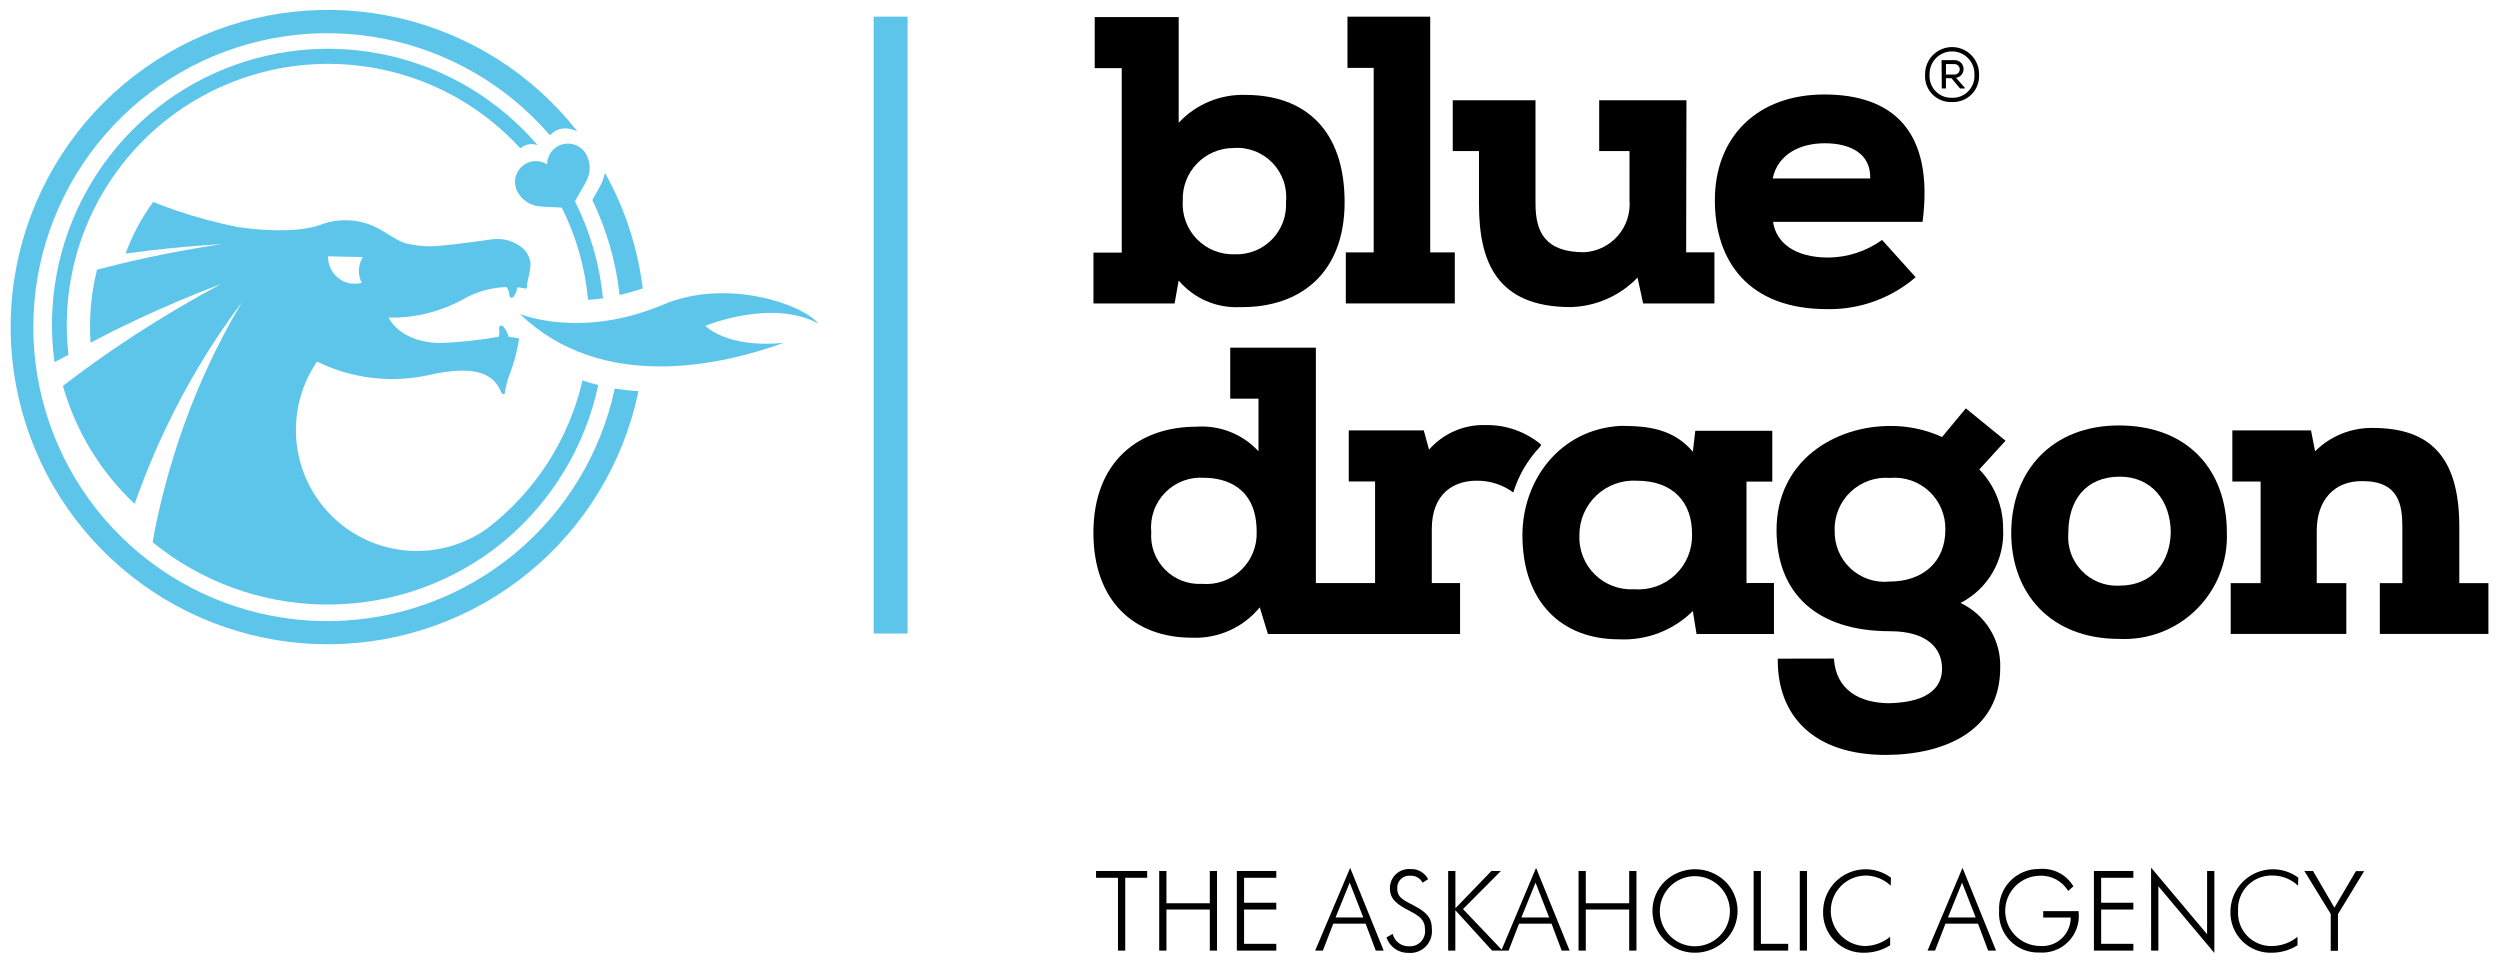
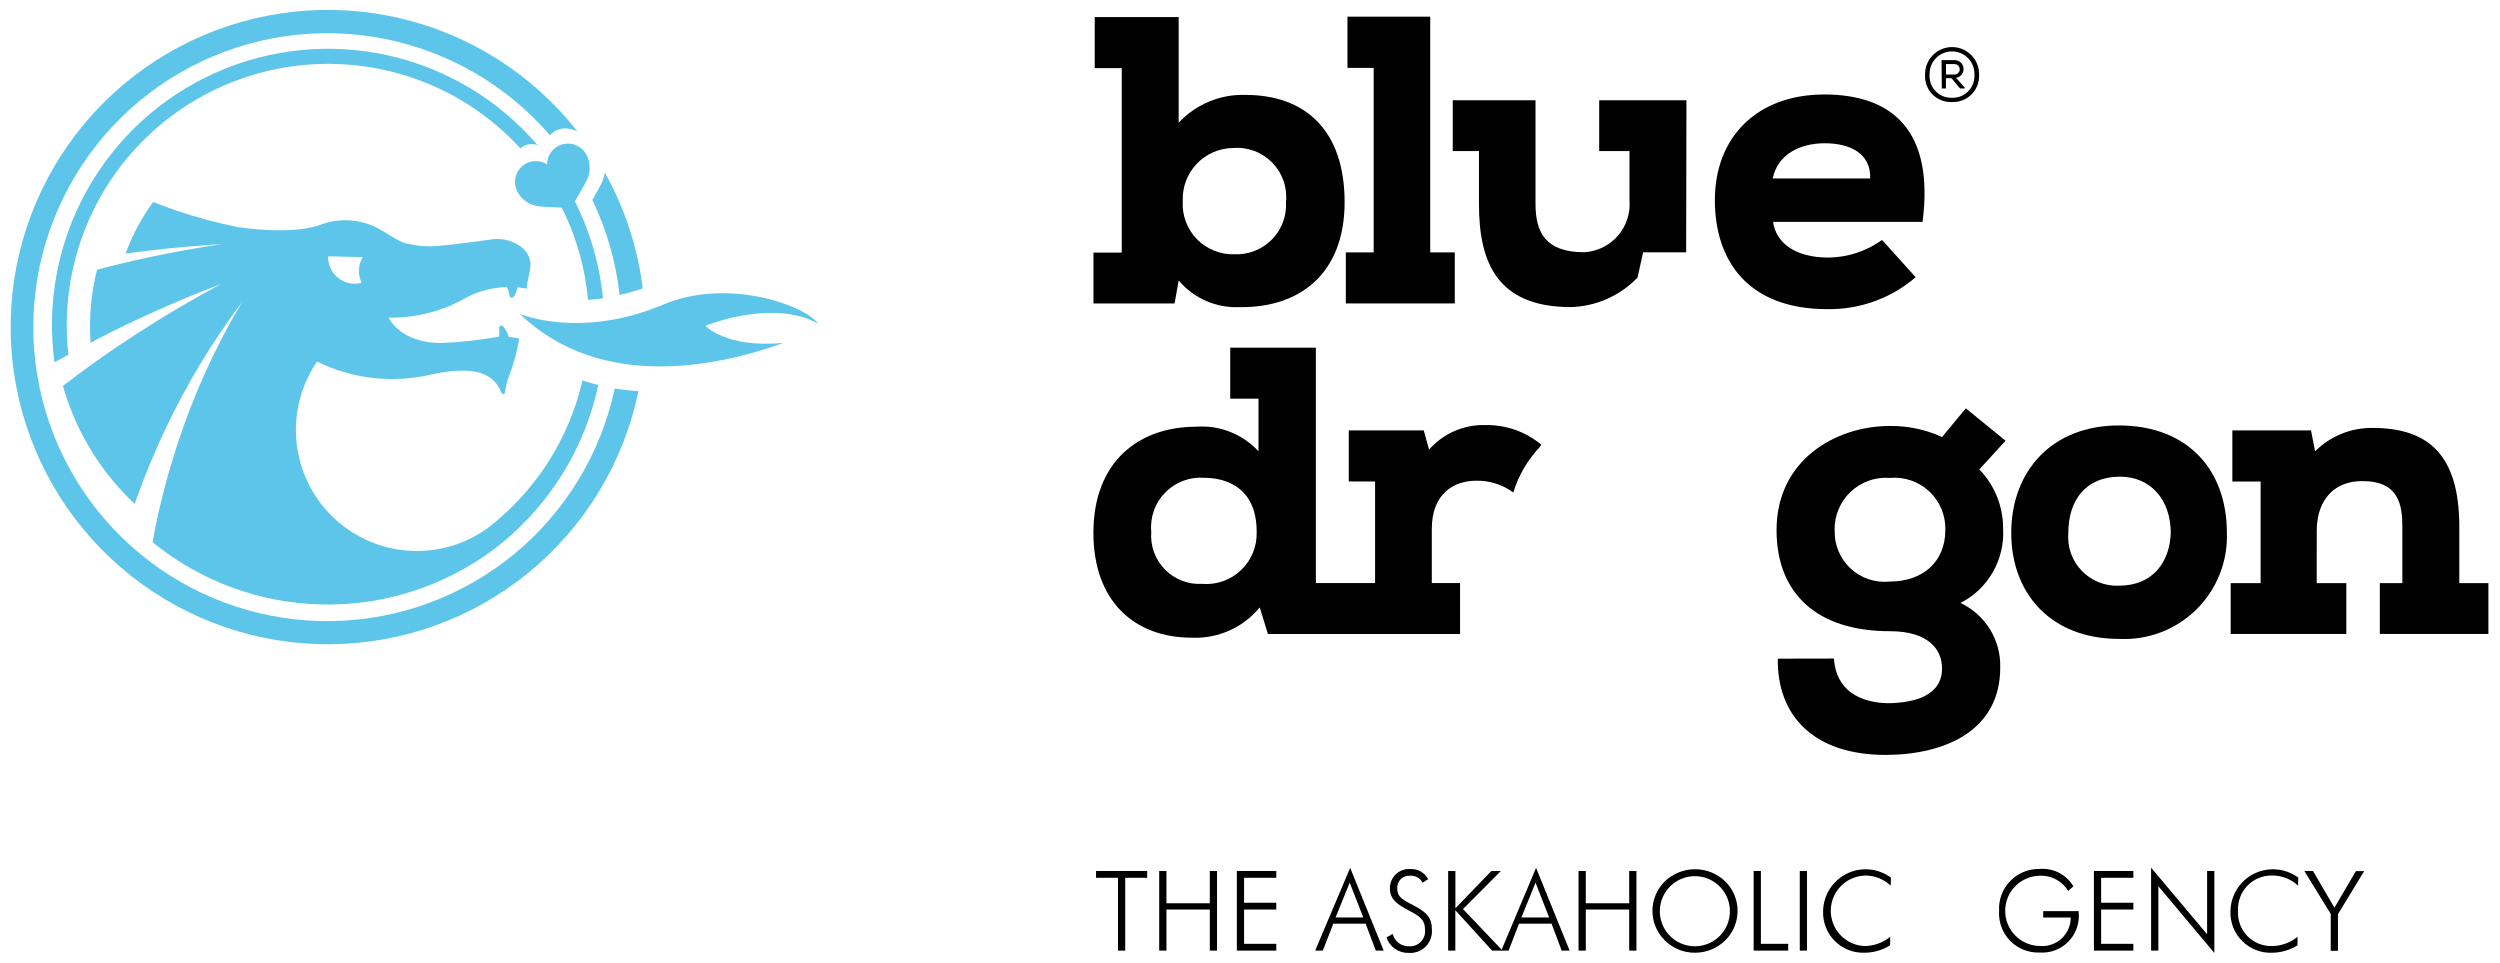
<svg xmlns="http://www.w3.org/2000/svg" width="187" height="72" viewBox="0 0 187 72" fill="none">
  <g id="Group 1551">
-     <path id="Rectangle 4468" d="M65.348 47.39H67.887V1.246H65.348V47.39Z" fill="#5DC5EA" />
    <g id="Beeldmerk">
      <path id="Path 111" d="M46.573 25.555L46.448 25.54V25.59L46.573 25.555Z" fill="#5DC5EA" />
      <path id="Path 112" d="M44.933 13.839C44.798 14.1 44.561 14.517 44.305 14.957C45.383 17.192 46.073 19.595 46.345 22.062C46.93 21.93 47.509 21.767 48.077 21.573C47.7 18.534 46.74 15.596 45.249 12.921C45.185 13.24 45.079 13.549 44.933 13.839Z" fill="#5DC5EA" />
      <path id="Path 113" d="M47.757 29.259C47.163 29.223 46.571 29.156 45.984 29.058C44.949 33.908 42.306 38.266 38.483 41.424C34.66 44.583 29.881 46.356 24.923 46.456C19.965 46.556 15.119 44.977 11.172 41.976C7.224 38.975 4.407 34.727 3.178 29.923C1.948 25.119 2.379 20.04 4.4 15.512C6.421 10.983 9.913 7.271 14.309 4.977C18.706 2.684 23.749 1.944 28.619 2.877C33.489 3.811 37.901 6.364 41.138 10.12C41.331 9.897 41.586 9.736 41.87 9.656C42.155 9.576 42.456 9.582 42.738 9.673C42.891 9.705 43.04 9.754 43.183 9.819C39.85 5.572 35.168 2.588 29.911 1.362C24.654 0.135 19.135 0.737 14.267 3.07C9.398 5.403 5.471 9.327 3.133 14.193C0.796 19.059 0.188 24.577 1.41 29.835C2.631 35.094 5.61 39.778 9.854 43.115C14.097 46.452 19.352 48.242 24.75 48.19C30.149 48.137 35.367 46.245 39.545 42.826C43.723 39.407 46.61 34.665 47.729 29.384C47.741 29.343 47.75 29.301 47.757 29.259Z" fill="#5DC5EA" />
      <path id="Path 114" d="M52.76 24.371C52.76 24.371 57.736 22.311 61.218 24.207C59.991 22.702 54.283 20.807 49.618 22.78C43.418 25.405 38.882 23.48 38.882 23.48C45.059 29.42 54.058 27.295 58.61 25.647C54.33 26.064 52.76 24.371 52.76 24.371Z" fill="#5DC5EA" />
      <path id="Path 115" d="M40.458 15.447C40.799 15.483 41.435 15.494 42.02 15.528C43.104 17.686 43.77 20.029 43.983 22.434C44.345 22.408 44.717 22.369 45.105 22.312C44.855 19.785 44.143 17.326 43.005 15.057C43.297 14.536 43.661 13.935 43.825 13.609C44.006 13.296 44.104 12.943 44.108 12.581C44.113 12.22 44.024 11.864 43.851 11.547C43.684 11.244 43.421 11.005 43.104 10.868C42.787 10.73 42.433 10.702 42.098 10.787C41.763 10.872 41.465 11.066 41.252 11.338C41.039 11.611 40.923 11.946 40.921 12.292C40.627 12.105 40.279 12.022 39.933 12.055C39.587 12.088 39.261 12.236 39.009 12.476C38.756 12.715 38.59 13.032 38.538 13.376C38.486 13.72 38.55 14.072 38.721 14.375C38.895 14.687 39.146 14.948 39.45 15.136C39.754 15.324 40.101 15.431 40.458 15.447Z" fill="#5DC5EA" />
      <path id="Path 116" d="M43.569 28.456C42.558 32.853 40.047 36.761 36.469 39.51C34.741 40.754 32.628 41.348 30.505 41.188C28.381 41.029 26.381 40.125 24.858 38.636C23.335 37.148 22.385 35.17 22.176 33.05C21.968 30.93 22.513 28.805 23.716 27.048C26.312 28.321 29.262 28.676 32.086 28.053C35.599 27.253 36.953 27.983 37.495 29.353C37.506 29.383 37.522 29.411 37.541 29.436C37.555 29.452 37.572 29.464 37.59 29.471C37.61 29.479 37.63 29.481 37.651 29.478C37.727 29.478 37.767 29.416 37.779 29.332C37.837 28.887 37.948 28.451 38.109 28.032C38.41 27.256 38.634 26.452 38.779 25.632C38.8 25.484 38.779 25.609 38.801 25.471C38.806 25.416 38.813 25.361 38.822 25.307H38.792C38.667 25.281 38.547 25.26 38.431 25.242C38.313 25.224 38.17 25.208 38.059 25.2C37.977 24.912 37.834 24.646 37.639 24.419C37.615 24.389 37.581 24.367 37.542 24.359C37.504 24.35 37.464 24.355 37.428 24.372C37.394 24.39 37.366 24.417 37.349 24.451C37.331 24.485 37.324 24.524 37.328 24.562C37.36 24.744 37.36 24.929 37.328 25.111L37.312 25.187C35.871 25.444 34.414 25.602 32.95 25.658C29.895 25.635 29.07 23.758 29.07 23.758C30.988 23.795 32.882 23.336 34.571 22.427C35.58 21.833 36.724 21.504 37.895 21.471C38.017 21.657 38.089 21.871 38.103 22.093C38.105 22.131 38.118 22.168 38.141 22.199C38.164 22.23 38.195 22.253 38.231 22.265H38.292C38.322 22.262 38.35 22.253 38.374 22.237C38.399 22.222 38.42 22.201 38.435 22.176C38.575 21.971 38.664 21.737 38.696 21.491C38.696 21.491 39.179 21.548 39.407 21.591C39.417 21.258 39.471 20.928 39.566 20.609C39.587 20.518 39.602 20.429 39.617 20.349C39.653 20.151 39.674 19.95 39.682 19.749V19.7C39.658 19.462 39.585 19.232 39.468 19.023C39.352 18.814 39.195 18.631 39.005 18.484C38.404 18.022 37.647 17.811 36.894 17.893H36.873L36.693 17.918C36.648 17.918 34.426 18.257 32.709 18.4C32.03 18.46 31.347 18.415 30.683 18.267H30.66C30.268 18.178 30.203 18.267 28.61 17.267C27.901 16.827 27.098 16.561 26.267 16.492C25.435 16.422 24.599 16.551 23.826 16.867C21.61 17.588 17.927 17.002 17.927 17.002H17.864C16.251 16.681 14.661 16.254 13.104 15.723C12.584 15.541 12.063 15.347 11.543 15.14C11.513 15.13 11.485 15.118 11.457 15.104C10.592 16.289 9.898 17.588 9.393 18.965C10.025 18.879 10.665 18.798 11.309 18.723C13.043 18.523 14.806 18.368 16.601 18.259C14.727 18.538 12.888 18.872 11.082 19.259C10.431 19.4 9.783 19.545 9.143 19.699C8.502 19.853 7.88 20.011 7.258 20.176C6.941 21.441 6.767 22.737 6.737 24.04C6.723 24.576 6.737 25.11 6.772 25.64C7.314 25.351 7.867 25.067 8.424 24.788C8.98 24.509 9.543 24.233 10.114 23.965C12.162 22.996 14.306 22.09 16.527 21.246C14.297 22.446 12.164 23.707 10.127 25.03C9.581 25.384 9.044 25.744 8.512 26.103C7.981 26.462 7.471 26.83 6.95 27.197C6.3 27.666 5.329 28.384 4.708 28.864C5.661 32.238 7.514 35.289 10.07 37.689C10.307 37.02 10.555 36.351 10.82 35.681L10.836 35.639C11.069 35.05 11.31 34.47 11.557 33.897C11.805 33.324 12.079 32.697 12.367 32.108C13.954 28.747 15.878 25.557 18.11 22.585C16.092 25.967 14.46 29.565 13.245 33.311C13.046 33.939 12.845 34.571 12.665 35.211C12.597 35.443 12.531 35.675 12.464 35.911C12.355 36.311 12.254 36.692 12.155 37.101C11.981 37.785 11.823 38.47 11.681 39.156C11.581 39.625 11.493 40.096 11.421 40.565C14.996 43.476 19.439 45.112 24.048 45.216C28.657 45.32 33.17 43.885 36.873 41.138C37.166 40.914 37.459 40.685 37.742 40.448C41.312 37.455 43.779 33.355 44.752 28.8C44.352 28.704 43.961 28.589 43.569 28.456ZM27.139 19.23C26.963 19.518 26.863 19.846 26.848 20.183C26.833 20.519 26.903 20.855 27.052 21.157C26.873 21.206 26.687 21.229 26.5 21.225C25.968 21.213 25.462 20.99 25.094 20.606C24.726 20.221 24.526 19.705 24.538 19.173L27.139 19.23Z" fill="#5DC5EA" />
      <path id="Path 117" d="M40.057 10.815C40.109 10.827 40.16 10.841 40.211 10.859C37.31 7.474 33.391 5.119 29.04 4.146C24.689 3.173 20.14 3.634 16.074 5.461C12.007 7.288 8.641 10.382 6.478 14.28C4.316 18.179 3.473 22.673 4.077 27.09L5.119 26.535C4.768 23.453 5.156 20.332 6.25 17.429C7.345 14.527 9.114 11.927 11.412 9.843C13.71 7.76 16.471 6.253 19.466 5.447C22.462 4.642 25.606 4.561 28.639 5.211C30.728 5.653 32.729 6.439 34.561 7.536C36.179 8.506 37.648 9.706 38.923 11.098C39.074 10.961 39.257 10.864 39.455 10.815C39.653 10.765 39.86 10.765 40.058 10.814L40.057 10.815Z" fill="#5DC5EA" />
    </g>
    <g id="Woordmerk">
      <path id="Path 118" d="M81.791 22.697V18.897H83.906V5.096H81.885V1.276H88.165V9.182C88.801 8.498 89.575 7.958 90.437 7.598C91.299 7.239 92.227 7.069 93.16 7.099C97.572 7.099 100.577 9.674 100.577 15.127C100.577 20.366 97.326 23.033 92.731 22.973C91.868 23.013 91.007 22.855 90.216 22.509C89.424 22.164 88.723 21.641 88.165 20.981L87.859 22.697H81.791ZM88.472 15.006C88.435 15.532 88.51 16.059 88.691 16.555C88.872 17.05 89.155 17.501 89.522 17.88C89.889 18.258 90.331 18.556 90.821 18.752C91.31 18.949 91.835 19.04 92.362 19.021C92.876 19.04 93.389 18.951 93.868 18.761C94.346 18.57 94.779 18.282 95.14 17.914C95.501 17.547 95.78 17.108 95.962 16.626C96.143 16.144 96.222 15.629 96.192 15.115C96.248 14.578 96.185 14.035 96.007 13.526C95.829 13.016 95.542 12.552 95.165 12.166C94.787 11.78 94.33 11.482 93.824 11.292C93.319 11.103 92.778 11.027 92.24 11.071C91.732 11.075 91.23 11.181 90.763 11.382C90.297 11.583 89.876 11.876 89.525 12.243C89.173 12.61 88.899 13.043 88.718 13.518C88.537 13.992 88.453 14.498 88.472 15.006Z" fill="black" />
      <path id="Path 119" d="M100.79 1.247H106.98V18.879H108.818V22.697H100.668V18.879H102.751V5.078H100.79V1.247Z" fill="black" />
-       <path id="Path 120" d="M126.124 18.874H128.239V22.697H122.906L122.487 20.762C121.177 22.126 119.382 22.919 117.492 22.97C111.945 22.97 110.628 19.57 110.628 15.278V11.299H108.666V7.499H114.856V15.251C114.856 17.365 115.59 18.868 118.502 18.868C118.982 18.84 119.451 18.718 119.883 18.506C120.315 18.294 120.7 17.998 121.016 17.636C121.331 17.273 121.571 16.85 121.72 16.393C121.87 15.936 121.926 15.454 121.887 14.975V11.299H119.619V7.499H126.146L126.124 18.874Z" fill="black" />
+       <path id="Path 120" d="M126.124 18.874H128.239H122.906L122.487 20.762C121.177 22.126 119.382 22.919 117.492 22.97C111.945 22.97 110.628 19.57 110.628 15.278V11.299H108.666V7.499H114.856V15.251C114.856 17.365 115.59 18.868 118.502 18.868C118.982 18.84 119.451 18.718 119.883 18.506C120.315 18.294 120.7 17.998 121.016 17.636C121.331 17.273 121.571 16.85 121.72 16.393C121.87 15.936 121.926 15.454 121.887 14.975V11.299H119.619V7.499H126.146L126.124 18.874Z" fill="black" />
      <path id="Path 121" d="M143.291 20.736C141.452 22.316 139.097 23.165 136.672 23.124C130.758 23.124 128.272 19.51 128.272 14.973C128.272 10.226 131.459 7.067 136.454 7.067C141.511 7.067 144.696 9.734 143.808 16.598H132.627C132.841 18.129 134.221 19.265 136.765 19.265C138.207 19.25 139.609 18.79 140.778 17.947L143.291 20.736ZM139.891 13.351C139.951 11.481 138.391 10.716 136.491 10.716C134.591 10.716 132.968 11.573 132.598 13.351H139.891Z" fill="black" />
      <path id="Path 122" d="M148.035 5.586C148.049 5.857 148.007 6.127 147.91 6.381C147.814 6.634 147.665 6.864 147.475 7.057C147.284 7.25 147.055 7.4 146.803 7.5C146.551 7.599 146.28 7.644 146.009 7.633C145.739 7.645 145.469 7.601 145.217 7.502C144.964 7.403 144.736 7.252 144.546 7.059C144.356 6.866 144.209 6.635 144.114 6.381C144.02 6.127 143.979 5.856 143.996 5.586C143.99 5.317 144.038 5.049 144.137 4.799C144.236 4.549 144.384 4.321 144.572 4.129C144.76 3.936 144.985 3.783 145.233 3.679C145.481 3.575 145.747 3.521 146.016 3.521C146.285 3.521 146.551 3.575 146.799 3.679C147.047 3.783 147.272 3.936 147.46 4.129C147.648 4.321 147.796 4.549 147.895 4.799C147.994 5.049 148.041 5.317 148.035 5.586ZM146.009 7.315C146.237 7.323 146.463 7.282 146.674 7.197C146.884 7.112 147.075 6.984 147.233 6.82C147.391 6.657 147.513 6.462 147.591 6.249C147.669 6.035 147.702 5.808 147.686 5.581C147.694 5.356 147.657 5.131 147.576 4.921C147.495 4.711 147.373 4.519 147.216 4.357C147.06 4.195 146.872 4.066 146.665 3.978C146.458 3.89 146.235 3.845 146.009 3.845C145.784 3.845 145.561 3.89 145.354 3.978C145.147 4.066 144.959 4.195 144.803 4.357C144.646 4.519 144.524 4.711 144.443 4.921C144.362 5.131 144.325 5.356 144.332 5.581C144.316 5.808 144.348 6.036 144.426 6.249C144.503 6.463 144.625 6.658 144.784 6.822C144.942 6.985 145.133 7.113 145.344 7.198C145.555 7.282 145.782 7.321 146.009 7.312V7.315ZM145.228 4.497H146.186C146.356 4.491 146.521 4.55 146.649 4.662C146.777 4.773 146.857 4.93 146.874 5.098C146.89 5.267 146.842 5.436 146.738 5.57C146.635 5.705 146.484 5.795 146.316 5.822L146.964 6.562V6.619H146.613L145.971 5.851H145.557V6.619H145.246L145.228 4.497ZM146.171 5.575C146.224 5.578 146.277 5.571 146.327 5.554C146.377 5.536 146.423 5.509 146.462 5.473C146.501 5.437 146.532 5.394 146.554 5.346C146.576 5.298 146.587 5.246 146.588 5.193C146.59 5.14 146.58 5.087 146.56 5.038C146.54 4.989 146.511 4.945 146.473 4.908C146.436 4.87 146.391 4.841 146.342 4.821C146.293 4.802 146.24 4.793 146.187 4.794H145.559V5.575H146.171Z" fill="black" />
      <path id="Path 123" d="M111.15 31.795C110.348 31.766 109.55 31.916 108.814 32.234C108.077 32.552 107.421 33.03 106.892 33.633L106.499 32.193H100.887V36.013H102.856V43.613H98.427V26.004H92.021V29.819H94.135V33.756C93.547 33.118 92.823 32.622 92.017 32.304C91.211 31.986 90.343 31.854 89.479 31.918C85.188 31.918 81.787 34.518 81.787 39.853C81.787 44.973 84.852 47.699 89.141 47.699C90.107 47.743 91.07 47.561 91.953 47.167C92.837 46.774 93.616 46.179 94.229 45.431L94.841 47.423H109.213V43.611H107.098V39.574C107.098 36.907 108.752 35.957 110.439 35.957C111.428 35.942 112.396 36.251 113.194 36.837C113.587 35.558 114.272 34.389 115.194 33.42L115.283 33.261C114.125 32.293 112.658 31.773 111.15 31.795ZM89.914 43.674C89.399 43.702 88.885 43.621 88.405 43.434C87.924 43.247 87.49 42.96 87.13 42.592C86.77 42.223 86.493 41.782 86.318 41.298C86.142 40.813 86.073 40.297 86.114 39.784C86.063 39.245 86.131 38.702 86.313 38.193C86.494 37.683 86.785 37.22 87.165 36.834C87.544 36.449 88.003 36.152 88.51 35.962C89.017 35.773 89.558 35.697 90.098 35.74C91.598 35.745 93.998 36.383 93.998 39.768C94.019 40.301 93.926 40.834 93.726 41.329C93.526 41.825 93.222 42.272 92.836 42.641C92.45 43.011 91.99 43.294 91.486 43.472C90.982 43.65 90.446 43.718 89.914 43.674Z" fill="black" />
-       <path id="Path 124" d="M132.692 43.61V47.422H126.901L126.625 45.706C125.899 46.425 125.031 46.985 124.075 47.349C123.12 47.713 122.099 47.874 121.078 47.82C116.787 47.82 113.878 45 113.878 40.037C113.878 35.93 116.664 32.1 121.232 31.855C123.346 31.855 125.185 32.1 126.625 33.787L126.807 32.225H132.567V36.025H130.638V43.611L132.692 43.61ZM118.138 40.032C118.114 40.575 118.204 41.117 118.403 41.623C118.601 42.129 118.904 42.587 119.291 42.969C119.679 43.35 120.142 43.646 120.651 43.836C121.16 44.027 121.703 44.109 122.245 44.076C122.803 44.12 123.364 44.046 123.891 43.86C124.419 43.674 124.901 43.379 125.308 42.995C125.715 42.612 126.037 42.147 126.254 41.631C126.47 41.115 126.576 40.56 126.565 40.001C126.596 37.611 125.187 35.957 122.43 35.957C121.877 35.925 121.323 36.007 120.802 36.198C120.281 36.389 119.805 36.684 119.403 37.066C119.001 37.448 118.681 37.908 118.464 38.418C118.246 38.928 118.135 39.477 118.138 40.032Z" fill="black" />
      <path id="Path 125" d="M137.177 49.26C137.331 51.651 139.138 52.57 141.252 52.601C143.182 52.57 145.265 52.049 145.265 50.001C145.265 48.532 144.192 47.215 141.375 47.215C135.86 47.215 132.886 44.364 132.886 39.645C132.886 34.437 137.269 31.862 141.375 31.862C142.716 31.849 144.045 32.132 145.265 32.69L147.044 30.544L150.015 32.966L148.054 35.112C149.205 36.302 149.844 37.897 149.833 39.554C149.896 40.688 149.628 41.815 149.062 42.8C148.497 43.785 147.657 44.584 146.646 45.101C147.559 45.531 148.326 46.218 148.854 47.078C149.382 47.938 149.647 48.933 149.617 49.942C149.617 54.661 145.482 56.436 141.13 56.468C135.662 56.499 132.917 53.528 132.979 49.268L137.177 49.26ZM137.237 39.638C137.215 40.172 137.308 40.705 137.51 41.2C137.712 41.695 138.018 42.141 138.407 42.508C138.797 42.874 139.261 43.152 139.768 43.323C140.274 43.494 140.812 43.555 141.344 43.5C143.794 43.5 145.511 42.06 145.511 39.638C145.526 39.102 145.427 38.569 145.221 38.073C145.015 37.578 144.707 37.132 144.316 36.765C143.925 36.398 143.461 36.117 142.955 35.941C142.448 35.766 141.91 35.7 141.376 35.748C140.842 35.705 140.305 35.775 139.8 35.951C139.295 36.128 138.832 36.409 138.441 36.775C138.051 37.142 137.741 37.585 137.532 38.078C137.323 38.571 137.22 39.102 137.228 39.638H137.237Z" fill="black" />
      <path id="Path 126" d="M158.482 31.824C163.659 31.824 166.57 35.165 166.57 39.852C166.608 40.916 166.424 41.976 166.03 42.965C165.636 43.954 165.04 44.851 164.281 45.597C163.522 46.344 162.615 46.924 161.62 47.301C160.624 47.678 159.561 47.844 158.497 47.789C153.427 47.789 150.44 44.419 150.44 39.852C150.454 35.165 153.548 31.824 158.482 31.824ZM158.573 35.655C155.998 35.655 154.711 37.434 154.711 39.855C154.666 40.372 154.732 40.893 154.904 41.383C155.077 41.873 155.353 42.321 155.713 42.695C156.073 43.069 156.509 43.363 156.992 43.554C157.474 43.746 157.993 43.833 158.511 43.808C161.084 43.808 162.311 41.97 162.373 39.855C162.373 37.431 160.902 35.655 158.579 35.655H158.573Z" fill="black" />
      <path id="Path 127" d="M173.292 43.619H175.505V47.419H166.857V43.619H169.094V36.019H166.98V32.194H172.863L173.17 33.756C173.734 33.194 174.403 32.75 175.14 32.45C175.877 32.15 176.666 32 177.461 32.009C181.596 32.009 183.956 33.97 183.956 39.394V43.619H186.133V47.419H178.011V43.619H179.696V39.419C179.696 37.794 179.451 35.987 176.725 35.987C174.642 35.956 173.293 37.365 173.293 39.695L173.292 43.619Z" fill="black" />
    </g>
    <path id="Path 128" d="M83.625 65.658H81.985V65.15H85.808V65.658H84.167V71.106H83.625V65.658Z" fill="black" />
    <path id="Path 129" d="M86.709 65.15H87.251V67.564H90.493V65.15H91.034V71.105H90.493V68.032H87.251V71.105H86.709V65.15Z" fill="black" />
    <path id="Path 130" d="M92.516 65.15H95.466V65.658H93.057V67.525H95.466V68.033H93.057V70.598H95.466V71.106H92.516V65.15Z" fill="black" />
    <path id="Path 131" d="M100.992 64.915L103.5 71.106H102.909L102.149 69.09H99.73L98.948 71.106H98.374L100.992 64.915ZM101.974 68.624L100.958 66.023L99.9 68.624H101.974Z" fill="black" />
    <path id="Path 132" d="M104.174 69.855C104.239 70.126 104.395 70.366 104.617 70.535C104.838 70.704 105.111 70.791 105.39 70.782C105.555 70.794 105.722 70.769 105.877 70.71C106.032 70.65 106.173 70.556 106.287 70.436C106.402 70.315 106.489 70.171 106.541 70.013C106.593 69.855 106.61 69.687 106.59 69.522C106.59 68.79 106.158 68.514 105.457 68.147C104.514 67.657 103.965 67.275 103.965 66.441C103.963 66.243 104.003 66.047 104.081 65.865C104.159 65.683 104.275 65.519 104.42 65.384C104.565 65.249 104.736 65.146 104.923 65.081C105.11 65.016 105.309 64.99 105.507 65.006C105.776 64.992 106.044 65.056 106.277 65.191C106.511 65.325 106.701 65.524 106.825 65.764L106.408 66.024C106.32 65.855 106.185 65.716 106.018 65.623C105.852 65.53 105.662 65.489 105.473 65.503C105.344 65.493 105.215 65.511 105.095 65.556C104.974 65.601 104.865 65.671 104.774 65.762C104.683 65.853 104.612 65.963 104.568 66.083C104.523 66.204 104.505 66.333 104.515 66.461C104.515 67.185 105.057 67.352 105.833 67.776C106.708 68.253 107.106 68.635 107.106 69.534C107.124 69.767 107.092 70.002 107.012 70.222C106.931 70.441 106.803 70.641 106.638 70.806C106.473 70.972 106.273 71.1 106.054 71.181C105.834 71.262 105.6 71.294 105.367 71.276C105.002 71.288 104.643 71.181 104.344 70.972C104.045 70.763 103.822 70.463 103.708 70.117L104.174 69.855Z" fill="black" />
    <path id="Path 133" d="M108.322 65.15H108.864V67.939L111.557 65.15H112.265L109.432 67.999L112.39 71.106H111.609L108.859 68.083V71.106H108.322V65.15Z" fill="black" />
    <path id="Path 134" d="M114.898 64.915L117.408 71.106H116.814L116.056 69.09H113.624L112.843 71.106H112.294L114.898 64.915ZM115.875 68.624L114.859 66.023L113.799 68.624H115.875Z" fill="black" />
    <path id="Path 135" d="M118.075 65.15H118.617V67.564H121.864V65.15H122.406V71.105H121.864V68.032H118.617V71.105H118.075V65.15Z" fill="black" />
    <path id="Path 136" d="M129.041 70.347C128.437 70.938 127.625 71.267 126.781 71.264C126.364 71.267 125.951 71.188 125.566 71.03C125.18 70.873 124.829 70.641 124.534 70.347C124.239 70.059 124.004 69.714 123.844 69.334C123.684 68.954 123.602 68.546 123.602 68.133C123.602 67.721 123.684 67.312 123.844 66.932C124.004 66.552 124.239 66.208 124.534 65.92C125.141 65.341 125.949 65.018 126.788 65.018C127.627 65.018 128.434 65.341 129.042 65.92C129.336 66.208 129.57 66.553 129.73 66.933C129.889 67.313 129.971 67.721 129.971 68.133C129.971 68.546 129.889 68.954 129.73 69.334C129.57 69.714 129.336 70.058 129.042 70.347H129.041ZM129.398 68.139C129.393 67.532 129.178 66.947 128.79 66.481C128.402 66.015 127.864 65.698 127.269 65.584C126.673 65.47 126.057 65.566 125.524 65.856C124.991 66.145 124.576 66.61 124.347 67.172C124.119 67.733 124.092 68.357 124.271 68.936C124.451 69.515 124.825 70.014 125.331 70.348C125.837 70.682 126.443 70.83 127.046 70.768C127.649 70.705 128.212 70.436 128.639 70.005C128.883 69.76 129.076 69.469 129.206 69.148C129.336 68.828 129.401 68.485 129.397 68.139H129.398Z" fill="black" />
    <path id="Path 137" d="M131.173 65.15H131.715V70.598H133.757V71.106H131.173V65.15Z" fill="black" />
    <path id="Path 138" d="M134.623 65.15H135.165V71.105H134.623V65.15Z" fill="black" />
    <path id="Path 139" d="M139.538 65.491C138.853 65.501 138.198 65.779 137.713 66.264C137.229 66.749 136.952 67.404 136.942 68.09C136.932 68.775 137.189 69.438 137.659 69.937C138.129 70.436 138.775 70.733 139.46 70.764C140.162 70.76 140.841 70.517 141.384 70.074V70.707C140.818 71.063 140.163 71.256 139.493 71.264C139.078 71.281 138.664 71.213 138.277 71.062C137.89 70.911 137.538 70.682 137.244 70.388C136.951 70.094 136.721 69.743 136.57 69.355C136.419 68.968 136.351 68.554 136.368 68.139C136.38 67.555 136.553 66.986 136.866 66.494C137.18 66.001 137.623 65.605 138.147 65.348C138.671 65.091 139.256 64.982 139.837 65.035C140.419 65.088 140.974 65.299 141.443 65.647L141.427 66.247C140.916 65.764 140.24 65.493 139.536 65.489L139.538 65.491Z" fill="black" />
-     <path id="Path 140" d="M146.797 64.915L149.305 71.106H148.714L147.956 69.09H145.521L144.74 71.106H144.18L146.797 64.915ZM147.781 68.624L146.763 66.023L145.706 68.624H147.781Z" fill="black" />
    <path id="Path 141" d="M152.617 65.504C151.92 65.504 151.251 65.781 150.758 66.273C150.265 66.766 149.988 67.435 149.988 68.132C149.988 68.83 150.265 69.499 150.758 69.992C151.251 70.484 151.92 70.761 152.617 70.761C152.909 70.782 153.202 70.742 153.478 70.644C153.753 70.546 154.006 70.391 154.219 70.191C154.432 69.991 154.602 69.749 154.718 69.48C154.833 69.211 154.892 68.921 154.89 68.629H152.833V68.151H155.484V68.234C155.525 68.632 155.478 69.034 155.347 69.411C155.216 69.789 155.005 70.133 154.727 70.421C154.449 70.708 154.112 70.931 153.739 71.074C153.365 71.217 152.966 71.277 152.567 71.249C152.156 71.266 151.747 71.195 151.365 71.043C150.984 70.89 150.639 70.659 150.352 70.364C150.066 70.07 149.845 69.718 149.704 69.332C149.563 68.946 149.504 68.534 149.533 68.124C149.51 67.718 149.572 67.311 149.713 66.93C149.855 66.548 150.074 66.2 150.356 65.907C150.638 65.613 150.978 65.382 151.354 65.225C151.73 65.069 152.134 64.992 152.541 64.999C153.045 64.952 153.553 65.049 154.004 65.279C154.456 65.51 154.832 65.863 155.09 66.299L154.699 66.641C154.483 66.284 154.176 65.991 153.811 65.79C153.445 65.59 153.033 65.49 152.616 65.499L152.617 65.504Z" fill="black" />
    <path id="Path 142" d="M156.625 65.15H159.575V65.658H157.166V67.525H159.575V68.033H157.166V70.598H159.575V71.106H156.625V65.15Z" fill="black" />
    <path id="Path 143" d="M160.901 64.9L165.091 69.882V65.15H165.633V71.28L161.446 66.291V71.106H160.904L160.901 64.9Z" fill="black" />
    <path id="Path 144" d="M170.007 65.49C169.658 65.476 169.31 65.534 168.985 65.662C168.66 65.791 168.366 65.985 168.121 66.234C167.876 66.483 167.686 66.78 167.563 67.107C167.44 67.434 167.387 67.783 167.407 68.131C167.385 68.473 167.434 68.816 167.552 69.138C167.669 69.46 167.852 69.755 168.09 70.002C168.327 70.25 168.613 70.445 168.93 70.576C169.246 70.708 169.587 70.772 169.93 70.764C170.631 70.762 171.311 70.518 171.854 70.074V70.707C171.287 71.064 170.632 71.257 169.963 71.264C169.548 71.282 169.133 71.213 168.746 71.062C168.359 70.912 168.007 70.682 167.714 70.388C167.42 70.094 167.19 69.743 167.04 69.356C166.889 68.969 166.82 68.554 166.838 68.139C166.849 67.556 167.021 66.987 167.335 66.494C167.648 66.002 168.091 65.605 168.615 65.348C169.139 65.09 169.724 64.982 170.305 65.035C170.886 65.088 171.442 65.3 171.911 65.647L171.895 66.247C171.384 65.765 170.709 65.494 170.007 65.49Z" fill="black" />
    <path id="Path 145" d="M174.34 68.366L172.366 65.15H173.014L174.614 67.895L176.221 65.163H176.838L174.88 68.379V71.118H174.338L174.34 68.366Z" fill="black" />
  </g>
</svg>